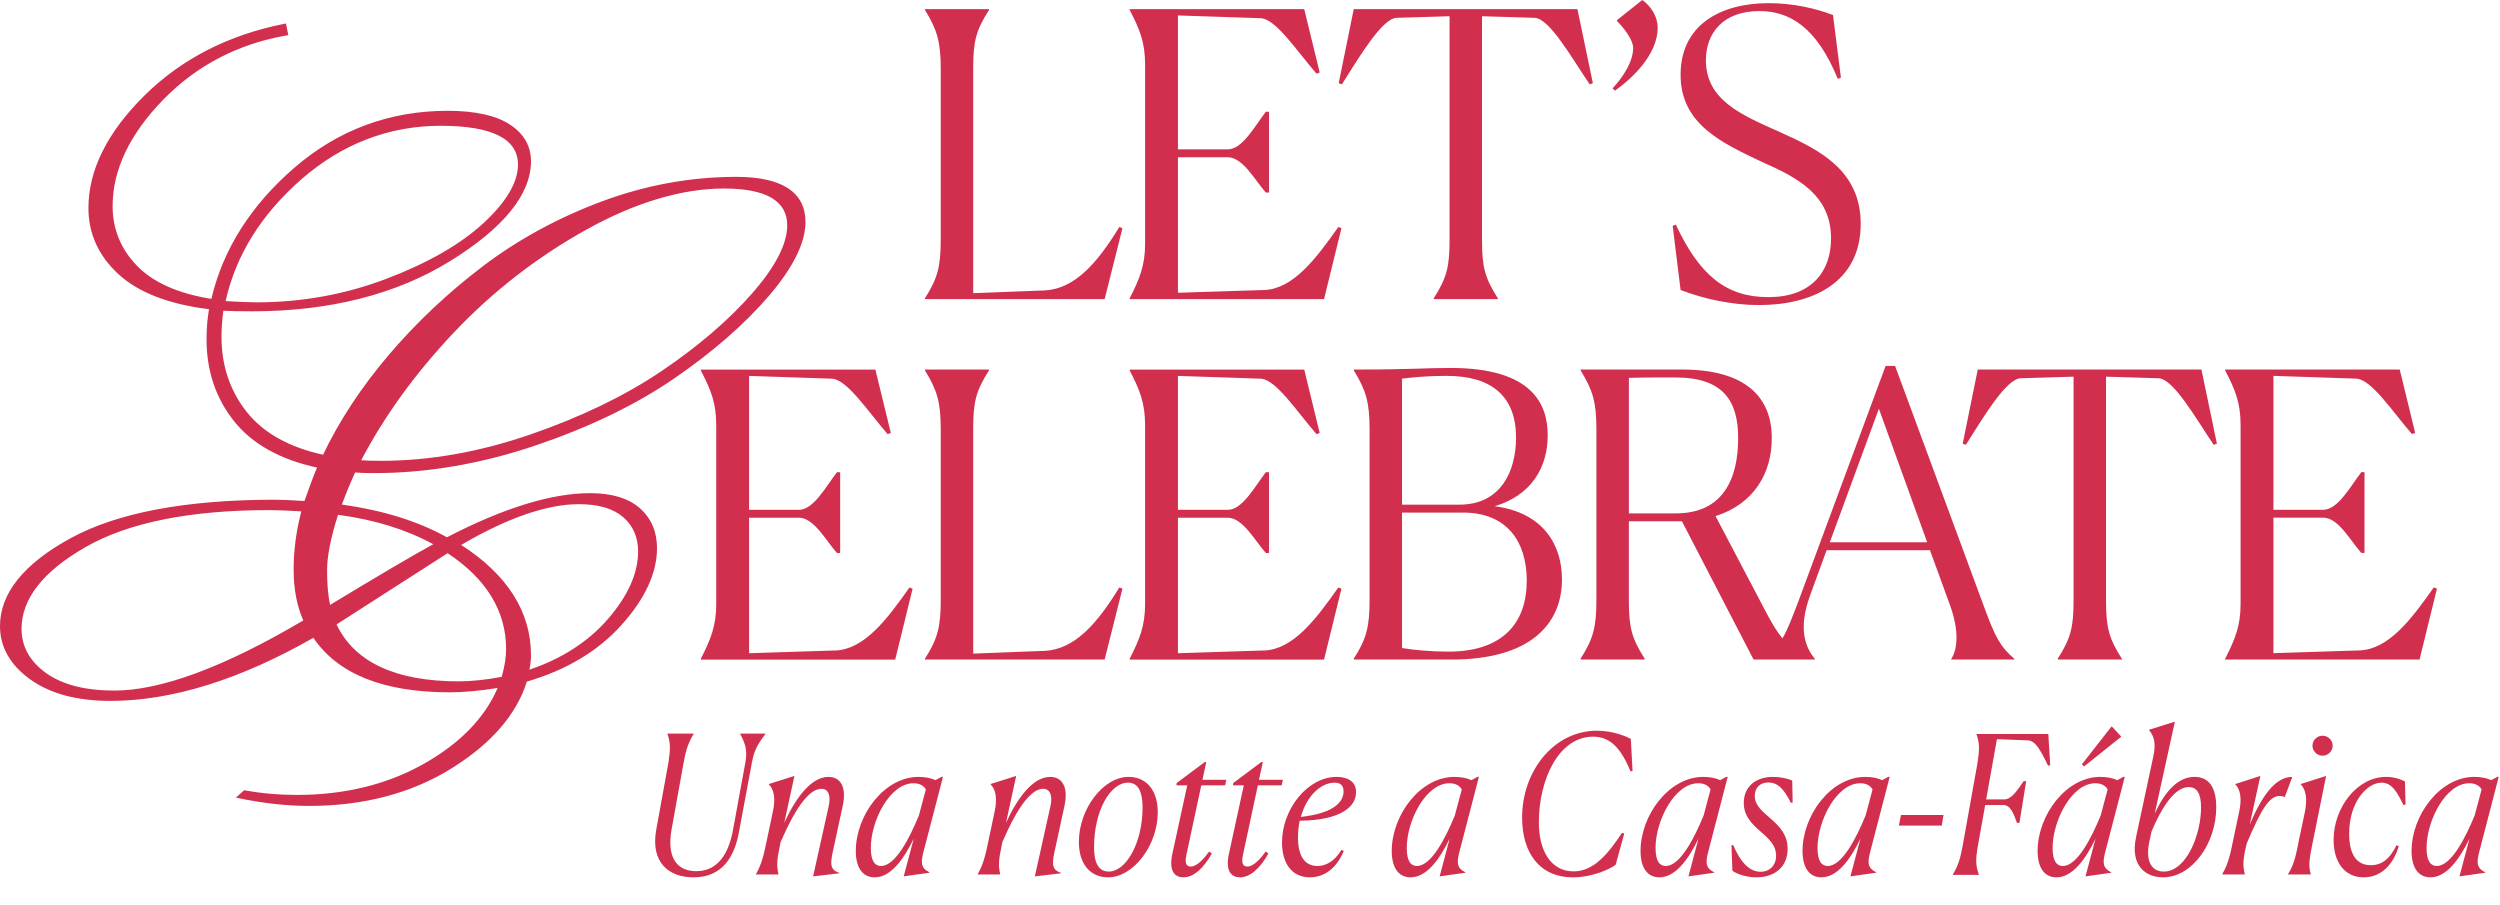
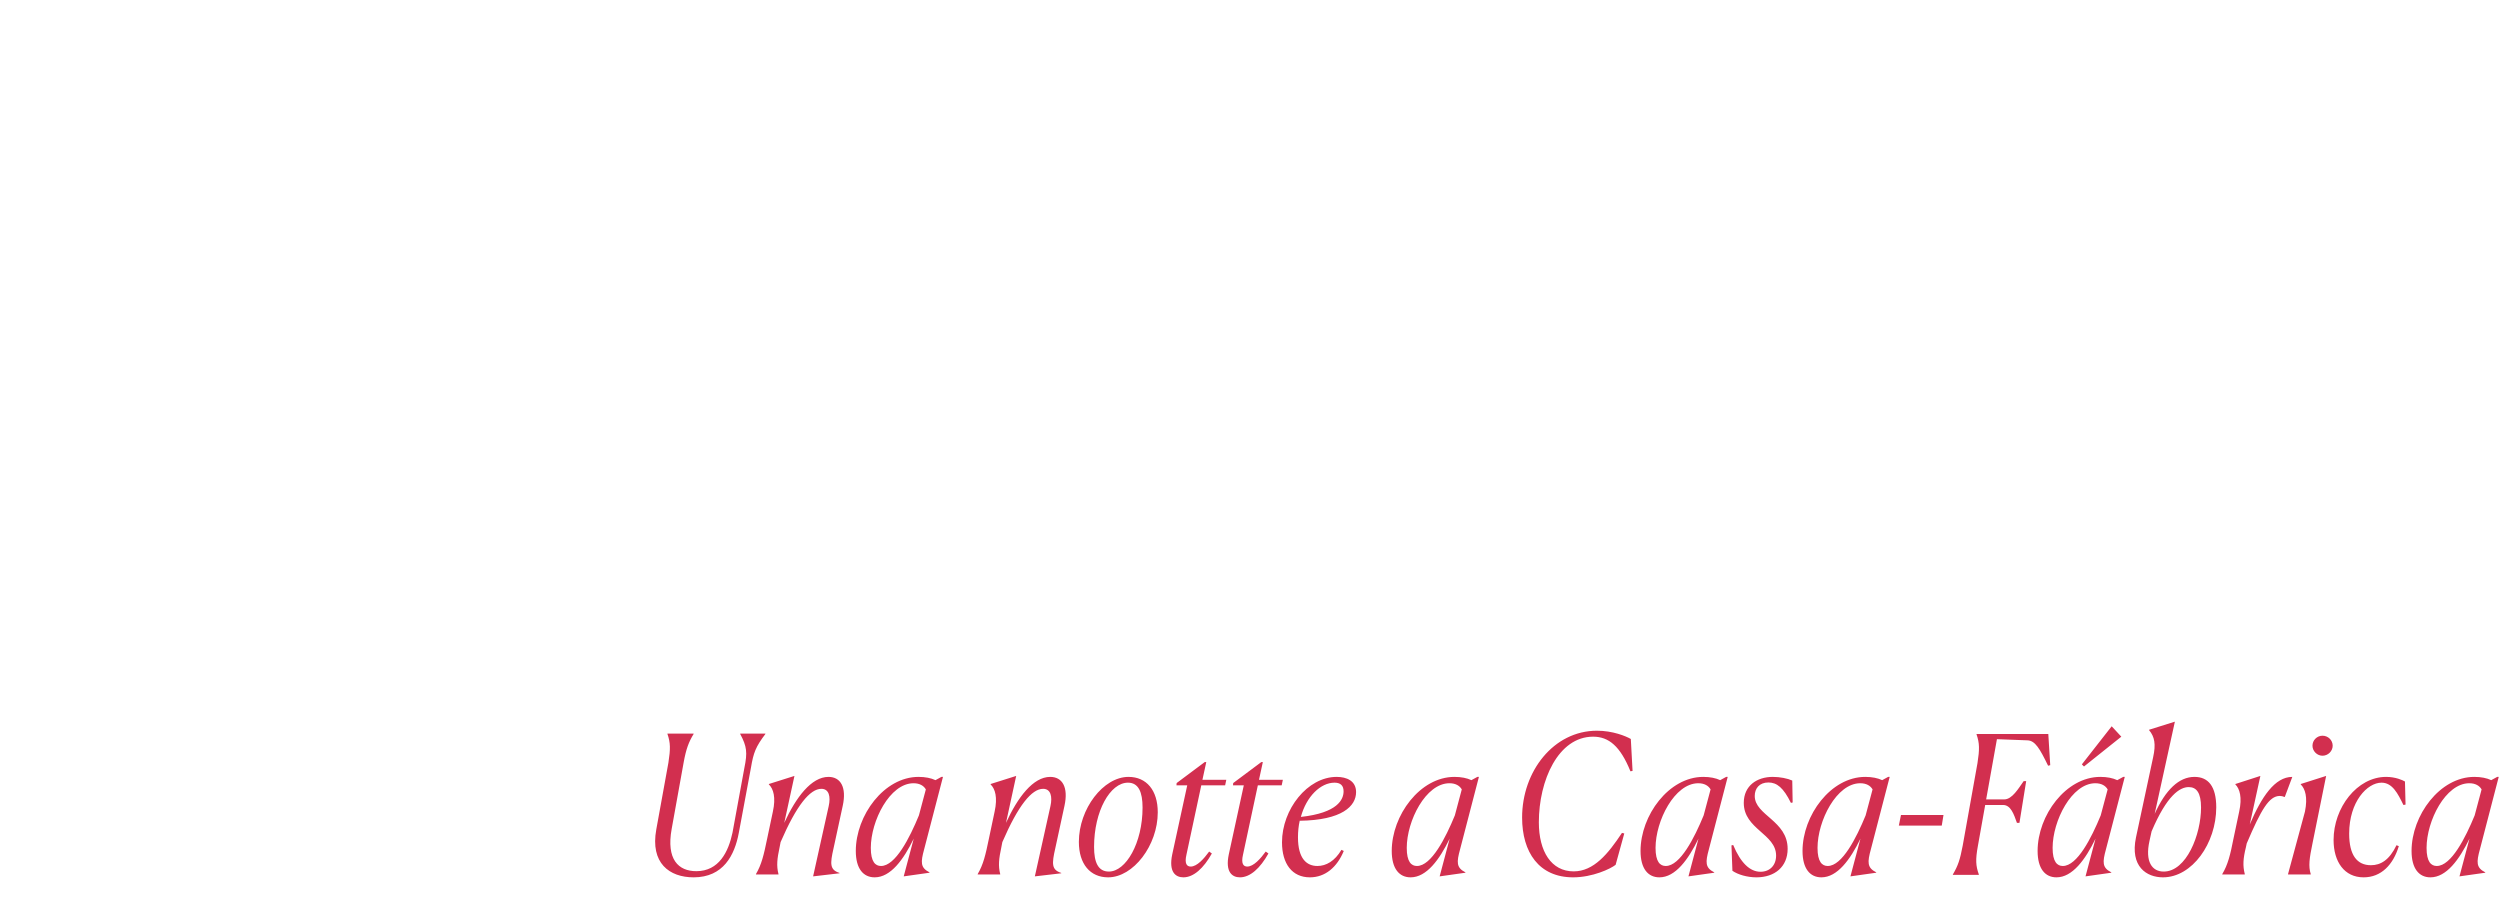
<svg xmlns="http://www.w3.org/2000/svg" width="912" height="330" viewBox="0 0 912 330" fill="none">
-   <path d="M889 214.738L882.645 240.606H811.732V240.317C815.339 233.232 817.361 228.318 817.361 220.372V155.042C817.361 147.09 815.481 142.324 811.732 135.097V134.808H875.423L881.059 157.933L879.904 158.364C872.535 149.833 865.172 138.559 859.683 138.129L829.352 137.114V185.966H847.551C852.898 185.966 857.52 177.294 861.417 172.232H862.572V201.717H861.417C857.52 197.381 853.039 188.85 847.551 188.85H829.352V238.281L860.839 237.266C871.379 236.835 879.615 225.992 887.845 214.288L889 214.719V214.738ZM721.484 134.808L715.995 161.832L717.151 162.269C723.217 152.73 731.883 137.988 737.23 137.988L756.436 137.409V218.926C756.436 228.902 755.422 232.801 750.659 240.317V240.606H774.057V240.317C769.288 232.801 768.28 228.896 768.28 218.926V137.409L787.345 137.988C792.833 137.988 801.069 152.73 807.566 162.269L808.721 161.832L803.085 134.808H721.484ZM734.816 240.317V240.606H711.848V240.317C714.018 236.99 714.885 230.341 711.271 220.513L704.049 200.709H666.349L660.43 216.896C655.667 229.757 658.845 236.412 662.016 240.311V240.6H639.703L613.563 190.161H594.209V218.92C594.209 228.896 595.217 232.795 599.987 240.311V240.6H576.589V240.311C581.21 233.084 582.366 228.748 582.366 218.92V156.481C582.366 146.794 581.069 142.317 576.589 135.09V134.801H613.563C636.673 134.801 646.346 144.771 646.346 159.802C646.346 172.663 639.85 183.795 625.837 188.279L643.458 221.81C646.038 226.847 648.099 230.296 650.237 232.891C652.252 229.423 653.69 225.504 655.95 219.639L687.866 133.497H691.332L723.685 221.085C727.877 232.647 729.899 236.116 734.81 240.311L734.816 240.317ZM634.073 159.815C634.073 146.66 629.015 137.705 611.252 137.705H604.756C601.868 137.705 598.401 137.705 594.216 137.846V187.277H611.407C628.739 187.277 634.079 174.41 634.079 159.815H634.073ZM703.041 197.824L685.42 149.113L667.511 197.824H703.041ZM569.816 211.269C569.816 228.035 557.825 240.606 529.516 240.606H493.838V240.317C498.46 233.09 499.616 228.754 499.616 218.926V156.488C499.616 146.801 498.319 142.324 493.838 135.097V134.808C516.229 134.808 518.822 134.23 529.221 134.23C559.552 134.23 564.604 147.964 564.604 158.8C564.604 170.793 558.397 180.769 545.25 184.675C563.16 186.988 569.804 198.981 569.804 211.269H569.816ZM511.465 184.097H532.405C547.856 184.097 553.056 171.378 553.056 159.668C553.056 144.784 544.39 137.12 527.777 137.12C521.422 137.12 515.933 137.551 511.459 138.135V184.097H511.465ZM556.959 211.847C556.959 197.246 549.448 186.988 533.708 186.988H511.465V236.418C516.087 237.137 522.006 237.716 528.361 237.716C548.004 237.716 556.959 227.457 556.959 211.847ZM461.203 237.285L429.717 238.3V188.87H447.915C453.403 188.87 457.884 197.4 461.781 201.736H462.936V172.252H461.781C457.884 177.313 453.262 185.985 447.915 185.985H429.717V137.133L460.047 138.148C465.536 138.579 472.899 149.852 480.268 158.383L481.423 157.952L475.787 134.827H412.096V135.116C415.851 142.343 417.725 147.116 417.725 155.062V220.391C417.725 228.343 415.703 233.257 412.096 240.336V240.625H483.009L489.364 214.757L488.209 214.327C479.973 226.031 471.743 236.874 461.196 237.304L461.203 237.285ZM381.161 237.426L355.022 238.435V156.488C355.022 146.512 356.036 142.613 360.8 135.097V134.808H337.401V135.097C341.876 142.324 343.179 146.807 343.179 156.488V218.926C343.179 228.754 342.023 233.09 337.401 240.317V240.606H402.974L409.47 214.738L408.315 214.308C400.227 227.605 391.991 236.855 381.161 237.433V237.426ZM304.753 237.285L273.267 238.3V188.87H291.465C296.954 188.87 301.428 197.4 305.331 201.736H306.486V172.252H305.331C301.428 177.313 296.806 185.985 291.465 185.985H273.267V137.133L303.598 138.148C309.086 138.579 316.455 149.852 323.818 158.383L324.974 157.952L319.344 134.827H255.646V135.116C259.401 142.343 261.282 147.116 261.282 155.062V220.391C261.282 228.343 259.26 233.257 255.646 240.336V240.625H326.566L332.921 214.757L331.765 214.327C323.529 226.031 315.3 236.874 304.753 237.304V237.285ZM129.54 172.38C127.724 176.331 126.106 180.256 124.726 184.058C139.695 186.146 152.585 190.167 163.049 196C183.642 185.317 201.211 179.902 215.282 179.902C223.19 179.902 229.295 181.752 233.429 185.401C237.576 189.062 239.675 193.964 239.675 199.976C239.675 209.008 235.316 218.444 226.715 228.016C218.164 237.529 206.545 244.473 192.185 248.655C188.45 260.648 179.193 271.311 164.66 280.343C150.069 289.407 132.596 294 112.735 294C104.563 294 95.794 293.024 86.672 291.103L86.056 290.974L89.048 288.276L89.202 288.302C95.268 289.42 101.726 289.985 108.402 289.985C125.753 289.985 141.332 286.15 154.704 278.583C167.837 271.151 176.863 261.862 181.542 250.968C175.027 252.028 169.134 252.561 164.011 252.561C139.927 252.561 123.211 245.867 114.32 232.673C87.533 247.948 62.626 255.689 40.281 255.689C28.078 255.689 18.211 253.036 10.964 247.801C3.691 242.546 0 236.013 0 228.388C0 216.434 8.679 205.642 25.805 196.308C42.868 187.013 67.909 182.298 100.224 182.298C102.727 182.298 106.373 182.452 111.072 182.767C112.735 177.937 114.282 173.832 115.662 170.569C102.194 167.652 92.02 161.967 85.408 153.674C78.732 145.311 75.349 135.27 75.349 123.843C75.349 119.802 75.651 116.083 76.254 112.8C61.657 111.008 50.577 106.743 43.317 100.113C35.98 93.42 32.257 85.275 32.257 75.909C32.257 62.072 39.132 48.255 52.696 34.849C66.24 21.455 83.501 12.635 104.011 8.627L104.325 8.563L105.173 12.815L104.845 12.873C87.026 15.899 71.773 23.813 59.526 36.39C47.284 48.955 41.083 62.008 41.083 75.189C41.083 83.579 44.087 90.915 50.019 97.004C55.911 103.055 65.02 107.102 77.108 109.03C81.319 91.017 91.493 74.933 107.355 61.212C123.307 47.413 142.128 40.418 163.293 40.418C173.255 40.418 180.888 42.094 185.978 45.409C191.107 48.749 193.707 53.259 193.707 58.809C193.707 70.918 183.731 83.206 164.069 95.334C144.452 107.436 120.142 113.571 91.802 113.571C87.192 113.571 83.726 113.494 81.486 113.353C81.036 116.597 80.805 119.802 80.805 122.885C80.805 133.362 83.899 142.574 90.004 150.27C96.064 157.914 105.436 163.162 117.857 165.879C123.763 153.475 131.838 141.212 141.865 129.425C151.943 117.579 163.543 106.659 176.336 96.979C189.136 87.292 203.702 79.371 219.628 73.449C235.56 67.519 252.038 64.513 268.606 64.513C285.175 64.513 293.841 70.05 293.841 80.971C293.841 88.564 289.321 97.672 280.405 108.04C271.521 118.37 259.921 128.48 245.921 138.084C231.908 147.7 214.833 155.935 195.17 162.571C175.496 169.213 155.782 172.586 136.576 172.586C133.462 172.586 131.158 172.515 129.553 172.367L129.54 172.38ZM131.781 167.903C133.507 168.038 136.004 168.102 139.214 168.102C156.751 168.102 175.02 164.864 193.514 158.486C212.008 152.107 228.14 144.296 241.46 135.277C254.773 126.264 265.846 116.757 274.377 107.025C282.87 97.338 287.177 88.975 287.177 82.185C287.177 73.288 279.429 68.772 264.145 68.772C248.861 68.772 231.792 73.821 213.87 83.791C195.928 93.767 179.674 106.389 165.565 121.312C151.571 136.112 140.203 151.786 131.774 167.903H131.781ZM82.314 109.832C86.897 110.134 90.73 110.289 93.714 110.289C110.128 110.289 126.087 107.379 141.14 101.636C156.199 95.893 168.075 89.065 176.42 81.343C184.739 73.654 188.957 66.479 188.957 60.017C188.957 50.638 179.469 45.885 160.75 45.885C142.032 45.885 124.841 52.424 110.051 65.316C95.358 78.125 86.024 93.099 82.307 109.826L82.314 109.832ZM110.642 226.346C108.305 221.085 107.118 214.847 107.118 207.807C107.118 200.766 108.061 193.636 109.917 186.544C104.974 186.242 101.064 186.088 98.291 186.088C69.437 186.088 46.892 190.611 31.287 199.533C15.74 208.423 7.857 218.464 7.857 229.365C7.857 235.808 10.848 241.236 16.748 245.482C22.679 249.76 31.082 251.925 41.719 251.925C58.704 251.925 81.897 243.317 110.636 226.339L110.642 226.346ZM168.235 198.788C185.131 209.676 193.7 223.204 193.7 239.007C193.7 240.889 193.501 242.668 193.116 244.3C204.947 240.317 214.589 234.093 221.785 225.793C229.077 217.378 232.781 209.104 232.781 201.19C232.781 196.019 230.958 191.805 227.356 188.664C223.736 185.523 218.305 183.923 211.199 183.923C199.542 183.923 185.092 188.928 168.242 198.788H168.235ZM122.774 227.797C129.328 241.57 144.337 248.559 167.382 248.559C171.926 248.559 177.19 248.006 183.012 246.914C184.084 243.176 184.63 239.784 184.63 236.835C184.63 222.947 177.447 211.16 163.286 201.807L122.774 227.797ZM123.307 187.803C120.656 196.122 119.314 202.931 119.314 208.044C119.314 213.158 119.687 217.256 120.412 220.667C138.001 210.017 150.653 202.571 158.042 198.531C148.188 193.154 136.511 189.544 123.307 187.803ZM641.66 111.284C661.451 111.284 678.783 102.901 678.783 81.658C678.783 62.143 663.762 54.627 649.177 48.126C635.312 41.915 622.313 36.564 622.313 21.963C622.313 12.134 628.52 4.041 641.815 4.041C652.65 4.041 662.613 9.674 670.412 28.753L671.568 28.322L668.679 5.486C662.324 3.026 653.947 1.15 645.281 1.15C627.371 1.15 613.076 9.244 613.076 27.307C613.076 45.371 628.238 52.167 642.829 59.105C655.975 64.886 667.96 71.245 667.96 87.003C667.96 99.285 660.597 108.394 645.14 108.394C629.682 108.394 620.008 100.441 611.342 81.947L610.187 82.378L613.076 105.792C621.742 109.113 631.852 111.284 641.673 111.284H641.66ZM589.125 33.095C595.622 28.47 604.724 19.798 604.724 10.117C604.724 6.212 602.413 2.313 599.094 0L589.851 7.368V7.657C592.592 10.4 595.769 14.595 595.769 17.485C595.769 22.252 592.444 27.744 588.259 32.228L589.125 33.095ZM509.591 6.501L528.797 5.923V87.439C528.797 97.409 527.783 101.315 523.02 108.83V109.119H546.418V108.83C541.649 101.315 540.641 97.409 540.641 87.439V5.923L559.706 6.501C565.195 6.501 573.43 21.243 579.927 30.782L581.082 30.352L575.446 3.321H493.845L488.356 30.352L489.512 30.782C495.578 21.243 504.244 6.501 509.591 6.501ZM461.203 105.792L429.717 106.8V57.37H447.915C453.403 57.37 457.884 65.901 461.781 70.237H462.936V40.752H461.781C457.878 45.814 453.256 54.486 447.915 54.486H429.717V5.634L460.047 6.649C465.536 7.079 472.899 18.352 480.268 26.883L481.423 26.453L475.787 3.327H412.096V3.617C415.851 10.843 417.732 15.61 417.732 23.562V88.891C417.732 96.844 415.71 101.751 412.096 108.837V109.126H483.009L489.364 83.251L488.209 82.821C479.973 94.525 471.743 105.368 461.196 105.805L461.203 105.792ZM381.161 105.94L355.022 106.955V25.001C355.022 15.025 356.036 11.126 360.8 3.61V3.321H337.401V3.61C341.876 10.837 343.179 15.314 343.179 25.001V87.439C343.179 97.268 342.023 101.604 337.401 108.83V109.119H402.974L409.47 83.245L408.315 82.814C400.227 96.111 391.997 105.362 381.161 105.94Z" fill="#D22F4F" />
-   <path d="M253.033 320.053C244.188 320.053 237.168 314.858 239.414 302.574L243.837 278.215C244.609 273.231 244.609 270.985 243.486 267.756V267.616H253.033V267.756C251.278 270.634 250.295 273.161 249.382 278.215L245.03 302.363C242.994 313.525 247.487 317.807 254.015 317.807C262.299 317.807 265.738 310.717 267.212 303.767L271.565 280.041C272.688 274.565 272.477 272.319 270.02 267.756V267.616H279.216V267.756C275.706 272.389 274.864 274.565 273.951 280.041L269.529 303.767C267.985 312.05 263.843 320.053 253.033 320.053ZM275.774 319V318.86C277.809 315.42 278.652 311.84 279.845 306.014L281.951 296.046C283.074 290.921 282.162 287.762 280.477 286.148V286.007L289.813 283.059L286.093 300.187C290.375 290.851 295.991 283.41 302.238 283.41C306.66 283.41 308.907 287.201 307.433 293.94L304.063 309.523C302.8 315.069 302.659 317.315 306.239 318.438V318.579L296.622 319.702L302.308 294.08C303.08 290.64 302.449 287.762 299.641 287.762C295.499 287.762 290.585 293.729 284.759 307.207L284.408 309.032C283.495 313.244 283.215 315.841 283.987 318.86V319H275.774ZM343.996 283.41L337.116 309.874C335.853 314.507 335.712 316.543 339.082 318.228V318.368L329.675 319.702L333.326 305.943C329.605 313.595 324.902 320.053 319.076 320.053C314.934 320.053 312.196 316.894 312.196 310.436C312.196 297.449 322.515 283.41 335.08 283.41C337.537 283.41 339.643 283.831 341.258 284.603L343.434 283.41H343.996ZM317.672 309.313C317.672 314.437 319.356 315.911 321.392 315.911C326.657 315.911 331.851 305.663 335.221 297.449L337.748 287.973C336.976 286.639 335.502 285.727 333.255 285.727C324.621 285.727 317.672 299.415 317.672 309.313ZM356.665 319V318.86C358.701 315.42 359.543 311.84 360.736 306.014L362.842 296.046C363.965 290.921 363.053 287.762 361.368 286.148V286.007L370.704 283.059L366.984 300.187C371.266 290.851 376.882 283.41 383.129 283.41C387.552 283.41 389.798 287.201 388.324 293.94L384.954 309.523C383.691 315.069 383.551 317.315 387.131 318.438V318.579L377.514 319.702L383.2 294.08C383.972 290.64 383.34 287.762 380.532 287.762C376.39 287.762 371.477 293.729 365.65 307.207L365.299 309.032C364.387 313.244 364.106 315.841 364.878 318.86V319H356.665ZM411.681 283.41C418.21 283.41 422.351 288.254 422.351 296.326C422.351 308.4 413.436 320.053 404.241 320.053C397.712 320.053 393.571 315.209 393.571 307.137C393.571 295.063 402.486 283.41 411.681 283.41ZM411.471 285.516C405.013 285.516 399.116 295.835 399.116 308.962C399.116 314.578 400.59 317.947 404.521 317.947C410.699 317.947 416.806 307.628 416.806 294.571C416.806 288.956 415.332 285.516 411.471 285.516ZM441.103 310.647L442.086 311.349C439.067 316.754 435.417 320.053 431.696 320.053C428.818 320.053 426.291 318.087 427.625 311.699L433.1 286.499H429.169L429.24 285.656L439.488 278.005H440.05L438.646 284.463H447.35L446.929 286.499H438.225L432.82 311.77C432.047 315.069 432.96 316.122 434.364 316.122C436.68 316.122 439.208 313.244 441.103 310.647ZM461.737 310.647L462.72 311.349C459.701 316.754 456.051 320.053 452.331 320.053C449.452 320.053 446.925 318.087 448.259 311.699L453.734 286.499H449.803L449.874 285.656L460.122 278.005H460.684L459.28 284.463H467.985L467.563 286.499H458.859L453.454 311.77C452.682 315.069 453.594 316.122 454.998 316.122C457.315 316.122 459.842 313.244 461.737 310.647ZM473.5 305.452C473.5 313.314 476.729 315.911 480.59 315.911C483.749 315.911 486.908 314.156 489.364 310.015L490.207 310.436C487.75 316.403 483.398 320.053 477.852 320.053C471.394 320.053 467.674 315.139 467.674 307.277C467.674 295.273 476.94 283.41 487.61 283.41C491.19 283.41 494.699 284.814 494.699 288.956C494.699 294.08 489.575 299.204 474.132 299.415C473.711 301.31 473.5 303.346 473.5 305.452ZM486.837 285.516C481.783 285.516 476.589 290.5 474.553 298.011C488.031 296.537 490.137 291.623 490.137 288.675C490.137 286.569 489.013 285.516 486.837 285.516ZM539.506 283.41L532.626 309.874C531.363 314.507 531.222 316.543 534.592 318.228V318.368L525.185 319.702L528.836 305.943C525.115 313.595 520.412 320.053 514.586 320.053C510.444 320.053 507.706 316.894 507.706 310.436C507.706 297.449 518.025 283.41 530.591 283.41C533.047 283.41 535.153 283.831 536.768 284.603L538.944 283.41H539.506ZM513.182 309.313C513.182 314.437 514.866 315.911 516.902 315.911C522.167 315.911 527.361 305.663 530.731 297.449L533.258 287.973C532.486 286.639 531.012 285.727 528.765 285.727C520.131 285.727 513.182 299.415 513.182 309.313ZM592.538 304.048L589.38 315.49C587.484 316.964 580.956 320.053 573.866 320.053C561.441 320.053 555.264 310.927 555.264 298.222C555.264 281.374 566.776 266.563 582.57 266.563C588.327 266.563 593.1 268.528 594.925 269.581L595.557 281.234L594.785 281.374C591.064 272.178 586.852 268.739 581.166 268.739C568.461 268.739 561.371 284.674 561.371 299.977C561.371 310.647 565.934 317.877 574.077 317.877C581.377 317.877 586.642 311.489 591.696 303.837L592.538 304.048ZM630.268 283.41L623.389 309.874C622.125 314.507 621.985 316.543 625.354 318.228V318.368L615.948 319.702L619.598 305.943C615.878 313.595 611.175 320.053 605.348 320.053C601.207 320.053 598.469 316.894 598.469 310.436C598.469 297.449 608.788 283.41 621.353 283.41C623.81 283.41 625.916 283.831 627.531 284.603L629.707 283.41H630.268ZM603.944 309.313C603.944 314.437 605.629 315.911 607.665 315.911C612.93 315.911 618.124 305.663 621.494 297.449L624.021 287.973C623.249 286.639 621.774 285.727 619.528 285.727C610.894 285.727 603.944 299.415 603.944 309.313ZM653.817 284.744L653.958 292.746L653.326 292.887C650.588 287.341 648.201 285.446 645.113 285.446C641.814 285.446 640.129 287.622 640.129 290.36C640.129 297.449 652.132 299.345 652.132 309.664C652.132 316.192 647.429 320.053 640.761 320.053C637.391 320.053 634.022 319.07 631.986 317.666L631.635 308.4L632.267 308.26C635.004 314.788 638.374 318.017 642.235 318.017C645.604 318.017 647.921 315.701 647.921 312.121C647.921 304.188 636.128 302.504 636.128 292.887C636.128 286.639 640.901 283.41 646.727 283.41C649.325 283.41 652.132 283.972 653.817 284.744ZM689.36 283.41L682.481 309.874C681.217 314.507 681.077 316.543 684.446 318.228V318.368L675.04 319.702L678.69 305.943C674.97 313.595 670.266 320.053 664.44 320.053C660.298 320.053 657.561 316.894 657.561 310.436C657.561 297.449 667.88 283.41 680.445 283.41C682.902 283.41 685.008 283.831 686.622 284.603L688.798 283.41H689.36ZM663.036 309.313C663.036 314.437 664.721 315.911 666.757 315.911C672.021 315.911 677.216 305.663 680.585 297.449L683.112 287.973C682.34 286.639 680.866 285.727 678.62 285.727C669.986 285.727 663.036 299.415 663.036 309.313ZM692.7 301.17L693.473 297.309H708.986L708.354 301.17H692.7ZM721.88 319V319.14H712.404V319C714.299 315.771 715.001 313.665 715.984 308.541L721.389 278.356C722.161 273.372 722.161 271.126 721.038 267.896V267.756H747.222L747.924 279.128L747.151 279.339C744.133 273.161 742.448 270.143 739.57 270.073L728.479 269.651L724.548 291.623H731.147C734.025 291.623 736.341 287.622 738.236 284.954H739.149L736.692 300.187H735.78C734.656 297.028 733.533 293.659 730.725 293.659H724.197L721.53 308.611C720.617 313.665 720.757 315.841 721.88 319ZM775.118 283.41L768.239 309.874C766.976 314.507 766.835 316.543 770.205 318.228V318.368L760.798 319.702L764.448 305.943C760.728 313.595 756.025 320.053 750.198 320.053C746.057 320.053 743.319 316.894 743.319 310.436C743.319 297.449 753.638 283.41 766.203 283.41C768.66 283.41 770.766 283.831 772.381 284.603L774.557 283.41H775.118ZM748.794 309.313C748.794 314.437 750.479 315.911 752.515 315.911C757.78 315.911 762.974 305.663 766.344 297.449L768.871 287.973C768.099 286.639 766.625 285.727 764.378 285.727C755.744 285.727 748.794 299.415 748.794 309.313ZM759.464 278.847L770.345 264.948L773.855 268.739L760.237 279.619L759.464 278.847ZM789.042 320.053C783.075 320.053 776.968 316.122 779.215 305.452L785.462 276.25C786.515 271.477 786.024 268.809 783.988 266.352V266.212L793.394 263.263L786.024 296.888C790.025 288.113 794.869 283.41 800.554 283.41C805.609 283.41 808.487 286.92 808.487 294.501C808.487 307.628 799.712 320.053 789.042 320.053ZM784.901 303.276L784.128 306.786C782.444 314.437 785.111 317.947 789.323 317.947C797.606 317.947 802.941 304.469 802.941 294.571C802.941 289.166 801.256 287.13 798.449 287.13C795.22 287.13 790.516 290.079 784.901 303.276ZM810.684 319V318.86C812.72 315.49 813.633 311.77 814.756 306.014L816.862 296.046C817.985 290.921 817.072 287.762 815.458 286.148V286.007L824.583 283.059L820.722 300.749C825.004 290.711 829.848 283.41 836.236 283.41L833.498 290.711H833.288C832.796 290.5 832.305 290.36 831.673 290.36C827.742 290.36 824.864 295.344 819.599 307.698L819.319 309.032C818.266 313.244 818.125 315.841 818.897 318.86V319H810.684ZM847.241 275.688C845.276 275.688 843.591 274.004 843.591 272.038C843.591 270.002 845.276 268.388 847.241 268.388C849.277 268.388 850.962 270.002 850.962 272.038C850.962 274.004 849.277 275.688 847.241 275.688ZM834.676 319V318.86C836.852 315.56 837.624 311.84 838.747 306.014L840.853 296.046C841.906 290.781 840.923 287.762 839.309 286.148V286.007L848.575 283.059L843.591 307.698C842.468 313.103 842.047 315.982 842.959 318.86V319H834.676ZM874.245 308.33L875.087 308.681C873.051 315.42 868.699 320.053 862.241 320.053C855.221 320.053 851.29 314.367 851.29 306.435C851.29 294.642 859.854 283.41 870.454 283.41C873.894 283.41 876.491 284.603 877.333 285.095L877.544 293.518L876.772 293.659C874.736 289.517 872.77 285.516 868.769 285.516C863.575 285.516 856.976 292.465 856.976 304.118C856.976 311.98 859.854 315.631 864.908 315.631C868.488 315.631 871.647 313.735 874.245 308.33ZM911.537 283.41L904.657 309.874C903.394 314.507 903.253 316.543 906.623 318.228V318.368L897.217 319.702L900.867 305.943C897.146 313.595 892.443 320.053 886.617 320.053C882.475 320.053 879.737 316.894 879.737 310.436C879.737 297.449 890.056 283.41 902.622 283.41C905.079 283.41 907.185 283.831 908.799 284.603L910.975 283.41H911.537ZM885.213 309.313C885.213 314.437 886.898 315.911 888.933 315.911C894.198 315.911 899.393 305.663 902.762 297.449L905.289 287.973C904.517 286.639 903.043 285.727 900.797 285.727C892.162 285.727 885.213 299.415 885.213 309.313Z" fill="#D22F4F" />
+   <path d="M253.033 320.053C244.188 320.053 237.168 314.858 239.414 302.574L243.837 278.215C244.609 273.231 244.609 270.985 243.486 267.756V267.616H253.033V267.756C251.278 270.634 250.295 273.161 249.382 278.215L245.03 302.363C242.994 313.525 247.487 317.807 254.015 317.807C262.299 317.807 265.738 310.717 267.212 303.767L271.565 280.041C272.688 274.565 272.477 272.319 270.02 267.756V267.616H279.216V267.756C275.706 272.389 274.864 274.565 273.951 280.041L269.529 303.767C267.985 312.05 263.843 320.053 253.033 320.053ZM275.774 319V318.86C277.809 315.42 278.652 311.84 279.845 306.014L281.951 296.046C283.074 290.921 282.162 287.762 280.477 286.148V286.007L289.813 283.059L286.093 300.187C290.375 290.851 295.991 283.41 302.238 283.41C306.66 283.41 308.907 287.201 307.433 293.94L304.063 309.523C302.8 315.069 302.659 317.315 306.239 318.438V318.579L296.622 319.702L302.308 294.08C303.08 290.64 302.449 287.762 299.641 287.762C295.499 287.762 290.585 293.729 284.759 307.207L284.408 309.032C283.495 313.244 283.215 315.841 283.987 318.86V319H275.774ZM343.996 283.41L337.116 309.874C335.853 314.507 335.712 316.543 339.082 318.228V318.368L329.675 319.702L333.326 305.943C329.605 313.595 324.902 320.053 319.076 320.053C314.934 320.053 312.196 316.894 312.196 310.436C312.196 297.449 322.515 283.41 335.08 283.41C337.537 283.41 339.643 283.831 341.258 284.603L343.434 283.41H343.996ZM317.672 309.313C317.672 314.437 319.356 315.911 321.392 315.911C326.657 315.911 331.851 305.663 335.221 297.449L337.748 287.973C336.976 286.639 335.502 285.727 333.255 285.727C324.621 285.727 317.672 299.415 317.672 309.313ZM356.665 319V318.86C358.701 315.42 359.543 311.84 360.736 306.014L362.842 296.046C363.965 290.921 363.053 287.762 361.368 286.148V286.007L370.704 283.059L366.984 300.187C371.266 290.851 376.882 283.41 383.129 283.41C387.552 283.41 389.798 287.201 388.324 293.94L384.954 309.523C383.691 315.069 383.551 317.315 387.131 318.438V318.579L377.514 319.702L383.2 294.08C383.972 290.64 383.34 287.762 380.532 287.762C376.39 287.762 371.477 293.729 365.65 307.207L365.299 309.032C364.387 313.244 364.106 315.841 364.878 318.86V319H356.665ZM411.681 283.41C418.21 283.41 422.351 288.254 422.351 296.326C422.351 308.4 413.436 320.053 404.241 320.053C397.712 320.053 393.571 315.209 393.571 307.137C393.571 295.063 402.486 283.41 411.681 283.41ZM411.471 285.516C405.013 285.516 399.116 295.835 399.116 308.962C399.116 314.578 400.59 317.947 404.521 317.947C410.699 317.947 416.806 307.628 416.806 294.571C416.806 288.956 415.332 285.516 411.471 285.516ZM441.103 310.647L442.086 311.349C439.067 316.754 435.417 320.053 431.696 320.053C428.818 320.053 426.291 318.087 427.625 311.699L433.1 286.499H429.169L429.24 285.656L439.488 278.005H440.05L438.646 284.463H447.35L446.929 286.499H438.225L432.82 311.77C432.047 315.069 432.96 316.122 434.364 316.122C436.68 316.122 439.208 313.244 441.103 310.647ZM461.737 310.647L462.72 311.349C459.701 316.754 456.051 320.053 452.331 320.053C449.452 320.053 446.925 318.087 448.259 311.699L453.734 286.499H449.803L449.874 285.656L460.122 278.005H460.684L459.28 284.463H467.985L467.563 286.499H458.859L453.454 311.77C452.682 315.069 453.594 316.122 454.998 316.122C457.315 316.122 459.842 313.244 461.737 310.647ZM473.5 305.452C473.5 313.314 476.729 315.911 480.59 315.911C483.749 315.911 486.908 314.156 489.364 310.015L490.207 310.436C487.75 316.403 483.398 320.053 477.852 320.053C471.394 320.053 467.674 315.139 467.674 307.277C467.674 295.273 476.94 283.41 487.61 283.41C491.19 283.41 494.699 284.814 494.699 288.956C494.699 294.08 489.575 299.204 474.132 299.415C473.711 301.31 473.5 303.346 473.5 305.452ZM486.837 285.516C481.783 285.516 476.589 290.5 474.553 298.011C488.031 296.537 490.137 291.623 490.137 288.675C490.137 286.569 489.013 285.516 486.837 285.516ZM539.506 283.41L532.626 309.874C531.363 314.507 531.222 316.543 534.592 318.228V318.368L525.185 319.702L528.836 305.943C525.115 313.595 520.412 320.053 514.586 320.053C510.444 320.053 507.706 316.894 507.706 310.436C507.706 297.449 518.025 283.41 530.591 283.41C533.047 283.41 535.153 283.831 536.768 284.603L538.944 283.41H539.506ZM513.182 309.313C513.182 314.437 514.866 315.911 516.902 315.911C522.167 315.911 527.361 305.663 530.731 297.449L533.258 287.973C532.486 286.639 531.012 285.727 528.765 285.727C520.131 285.727 513.182 299.415 513.182 309.313ZM592.538 304.048L589.38 315.49C587.484 316.964 580.956 320.053 573.866 320.053C561.441 320.053 555.264 310.927 555.264 298.222C555.264 281.374 566.776 266.563 582.57 266.563C588.327 266.563 593.1 268.528 594.925 269.581L595.557 281.234L594.785 281.374C591.064 272.178 586.852 268.739 581.166 268.739C568.461 268.739 561.371 284.674 561.371 299.977C561.371 310.647 565.934 317.877 574.077 317.877C581.377 317.877 586.642 311.489 591.696 303.837L592.538 304.048ZM630.268 283.41L623.389 309.874C622.125 314.507 621.985 316.543 625.354 318.228V318.368L615.948 319.702L619.598 305.943C615.878 313.595 611.175 320.053 605.348 320.053C601.207 320.053 598.469 316.894 598.469 310.436C598.469 297.449 608.788 283.41 621.353 283.41C623.81 283.41 625.916 283.831 627.531 284.603L629.707 283.41H630.268ZM603.944 309.313C603.944 314.437 605.629 315.911 607.665 315.911C612.93 315.911 618.124 305.663 621.494 297.449L624.021 287.973C623.249 286.639 621.774 285.727 619.528 285.727C610.894 285.727 603.944 299.415 603.944 309.313ZM653.817 284.744L653.958 292.746L653.326 292.887C650.588 287.341 648.201 285.446 645.113 285.446C641.814 285.446 640.129 287.622 640.129 290.36C640.129 297.449 652.132 299.345 652.132 309.664C652.132 316.192 647.429 320.053 640.761 320.053C637.391 320.053 634.022 319.07 631.986 317.666L631.635 308.4L632.267 308.26C635.004 314.788 638.374 318.017 642.235 318.017C645.604 318.017 647.921 315.701 647.921 312.121C647.921 304.188 636.128 302.504 636.128 292.887C636.128 286.639 640.901 283.41 646.727 283.41C649.325 283.41 652.132 283.972 653.817 284.744ZM689.36 283.41L682.481 309.874C681.217 314.507 681.077 316.543 684.446 318.228V318.368L675.04 319.702L678.69 305.943C674.97 313.595 670.266 320.053 664.44 320.053C660.298 320.053 657.561 316.894 657.561 310.436C657.561 297.449 667.88 283.41 680.445 283.41C682.902 283.41 685.008 283.831 686.622 284.603L688.798 283.41H689.36ZM663.036 309.313C663.036 314.437 664.721 315.911 666.757 315.911C672.021 315.911 677.216 305.663 680.585 297.449L683.112 287.973C682.34 286.639 680.866 285.727 678.62 285.727C669.986 285.727 663.036 299.415 663.036 309.313ZM692.7 301.17L693.473 297.309H708.986L708.354 301.17H692.7ZM721.88 319V319.14H712.404V319C714.299 315.771 715.001 313.665 715.984 308.541L721.389 278.356C722.161 273.372 722.161 271.126 721.038 267.896V267.756H747.222L747.924 279.128L747.151 279.339C744.133 273.161 742.448 270.143 739.57 270.073L728.479 269.651L724.548 291.623H731.147C734.025 291.623 736.341 287.622 738.236 284.954H739.149L736.692 300.187H735.78C734.656 297.028 733.533 293.659 730.725 293.659H724.197L721.53 308.611C720.617 313.665 720.757 315.841 721.88 319ZM775.118 283.41L768.239 309.874C766.976 314.507 766.835 316.543 770.205 318.228V318.368L760.798 319.702L764.448 305.943C760.728 313.595 756.025 320.053 750.198 320.053C746.057 320.053 743.319 316.894 743.319 310.436C743.319 297.449 753.638 283.41 766.203 283.41C768.66 283.41 770.766 283.831 772.381 284.603L774.557 283.41H775.118ZM748.794 309.313C748.794 314.437 750.479 315.911 752.515 315.911C757.78 315.911 762.974 305.663 766.344 297.449L768.871 287.973C768.099 286.639 766.625 285.727 764.378 285.727C755.744 285.727 748.794 299.415 748.794 309.313ZM759.464 278.847L770.345 264.948L773.855 268.739L760.237 279.619L759.464 278.847ZM789.042 320.053C783.075 320.053 776.968 316.122 779.215 305.452L785.462 276.25C786.515 271.477 786.024 268.809 783.988 266.352V266.212L793.394 263.263L786.024 296.888C790.025 288.113 794.869 283.41 800.554 283.41C805.609 283.41 808.487 286.92 808.487 294.501C808.487 307.628 799.712 320.053 789.042 320.053ZM784.901 303.276L784.128 306.786C782.444 314.437 785.111 317.947 789.323 317.947C797.606 317.947 802.941 304.469 802.941 294.571C802.941 289.166 801.256 287.13 798.449 287.13C795.22 287.13 790.516 290.079 784.901 303.276ZM810.684 319V318.86C812.72 315.49 813.633 311.77 814.756 306.014L816.862 296.046C817.985 290.921 817.072 287.762 815.458 286.148V286.007L824.583 283.059L820.722 300.749C825.004 290.711 829.848 283.41 836.236 283.41L833.498 290.711H833.288C832.796 290.5 832.305 290.36 831.673 290.36C827.742 290.36 824.864 295.344 819.599 307.698L819.319 309.032C818.266 313.244 818.125 315.841 818.897 318.86V319H810.684ZM847.241 275.688C845.276 275.688 843.591 274.004 843.591 272.038C843.591 270.002 845.276 268.388 847.241 268.388C849.277 268.388 850.962 270.002 850.962 272.038C850.962 274.004 849.277 275.688 847.241 275.688ZM834.676 319V318.86L840.853 296.046C841.906 290.781 840.923 287.762 839.309 286.148V286.007L848.575 283.059L843.591 307.698C842.468 313.103 842.047 315.982 842.959 318.86V319H834.676ZM874.245 308.33L875.087 308.681C873.051 315.42 868.699 320.053 862.241 320.053C855.221 320.053 851.29 314.367 851.29 306.435C851.29 294.642 859.854 283.41 870.454 283.41C873.894 283.41 876.491 284.603 877.333 285.095L877.544 293.518L876.772 293.659C874.736 289.517 872.77 285.516 868.769 285.516C863.575 285.516 856.976 292.465 856.976 304.118C856.976 311.98 859.854 315.631 864.908 315.631C868.488 315.631 871.647 313.735 874.245 308.33ZM911.537 283.41L904.657 309.874C903.394 314.507 903.253 316.543 906.623 318.228V318.368L897.217 319.702L900.867 305.943C897.146 313.595 892.443 320.053 886.617 320.053C882.475 320.053 879.737 316.894 879.737 310.436C879.737 297.449 890.056 283.41 902.622 283.41C905.079 283.41 907.185 283.831 908.799 284.603L910.975 283.41H911.537ZM885.213 309.313C885.213 314.437 886.898 315.911 888.933 315.911C894.198 315.911 899.393 305.663 902.762 297.449L905.289 287.973C904.517 286.639 903.043 285.727 900.797 285.727C892.162 285.727 885.213 299.415 885.213 309.313Z" fill="#D22F4F" />
</svg>